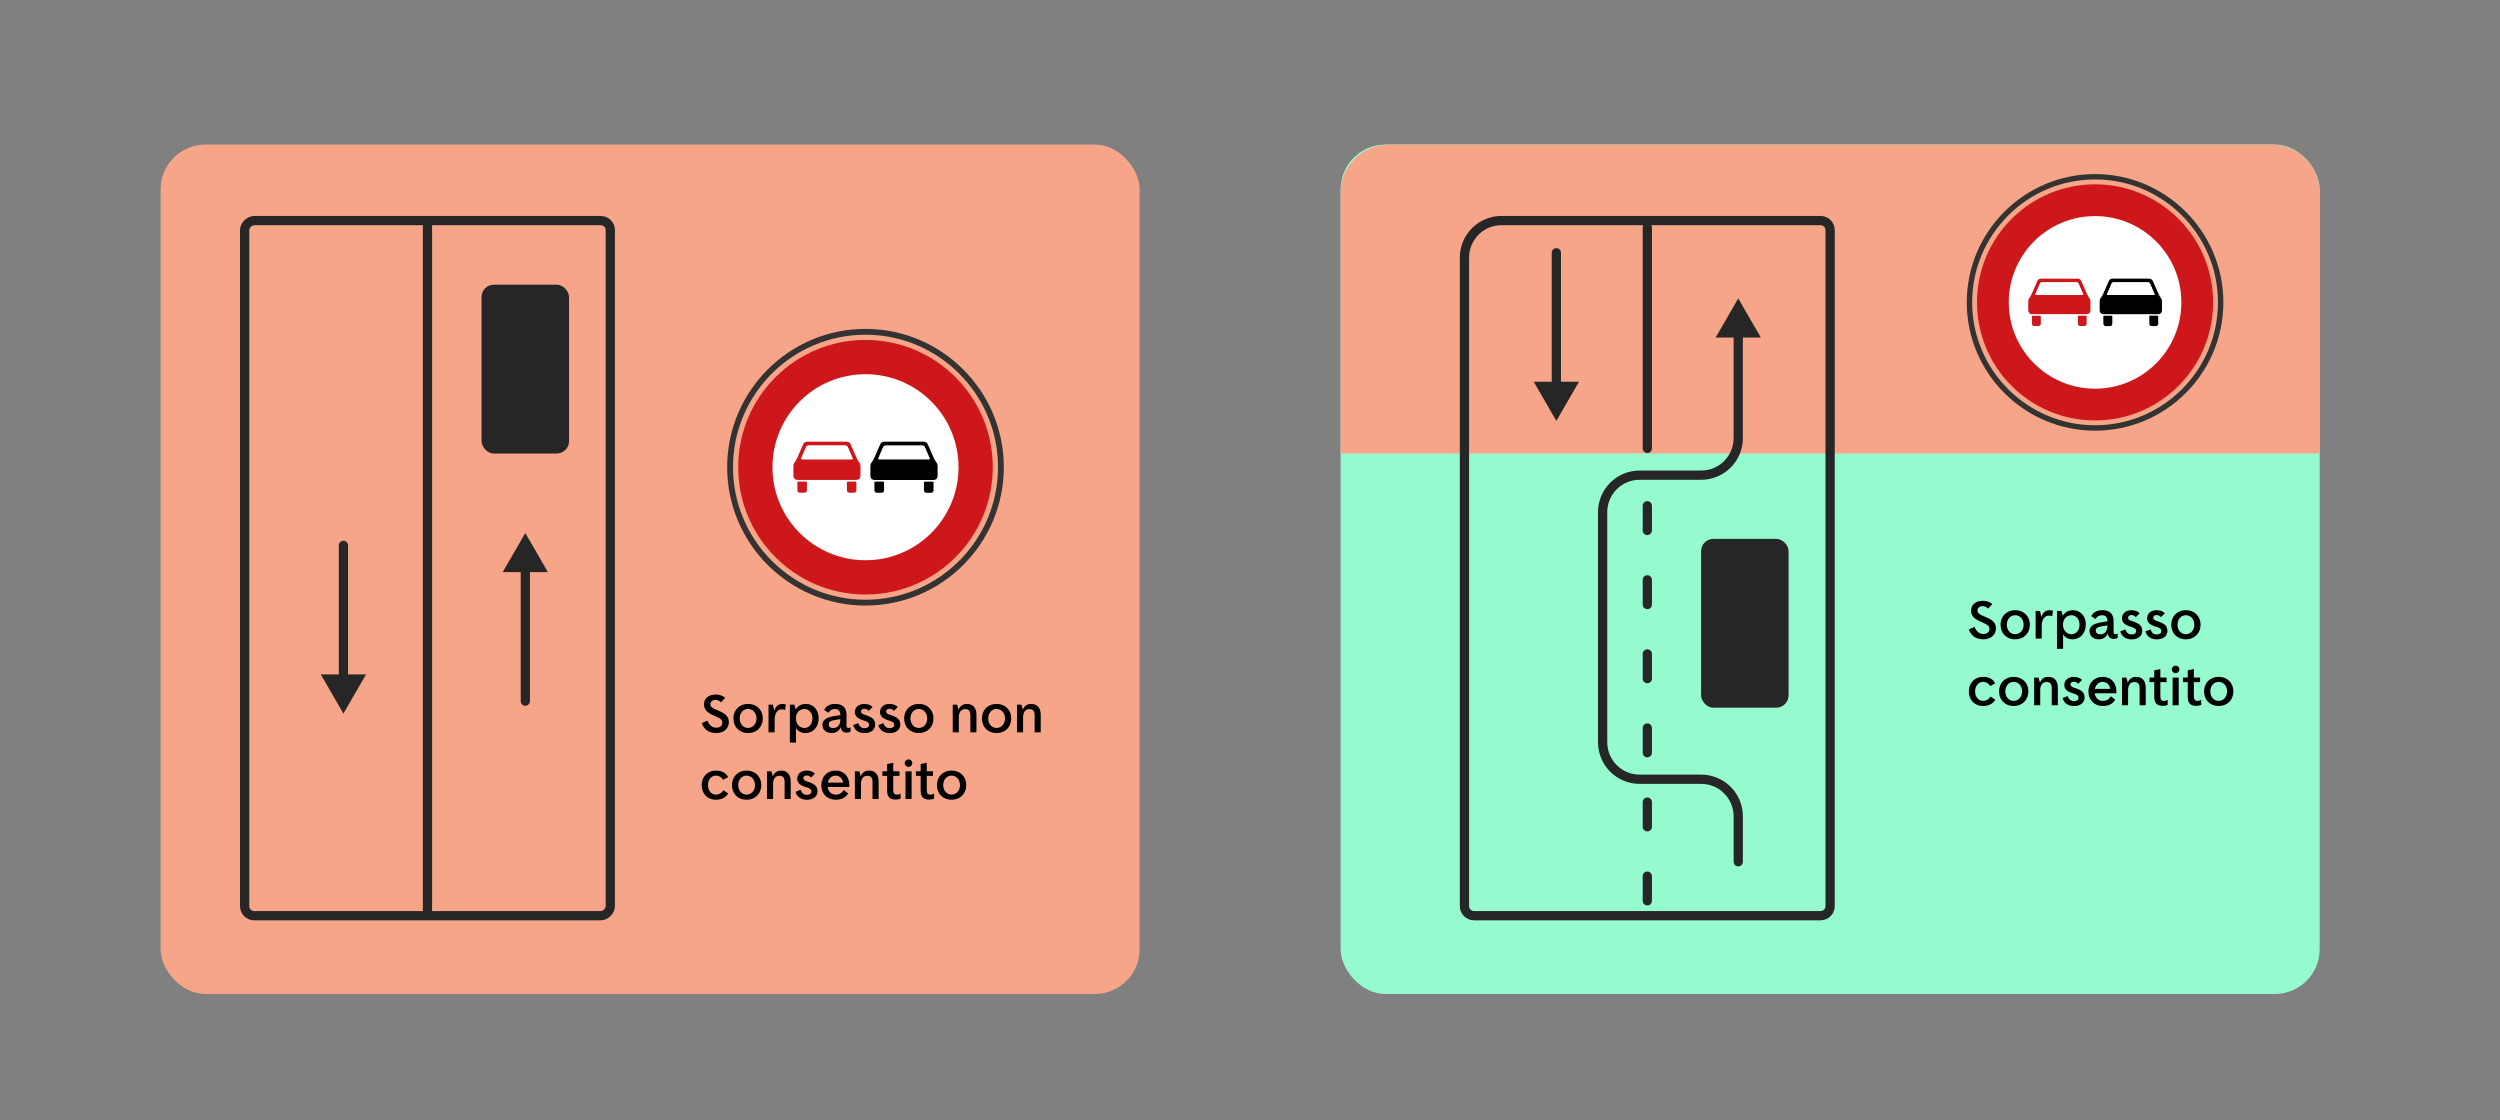
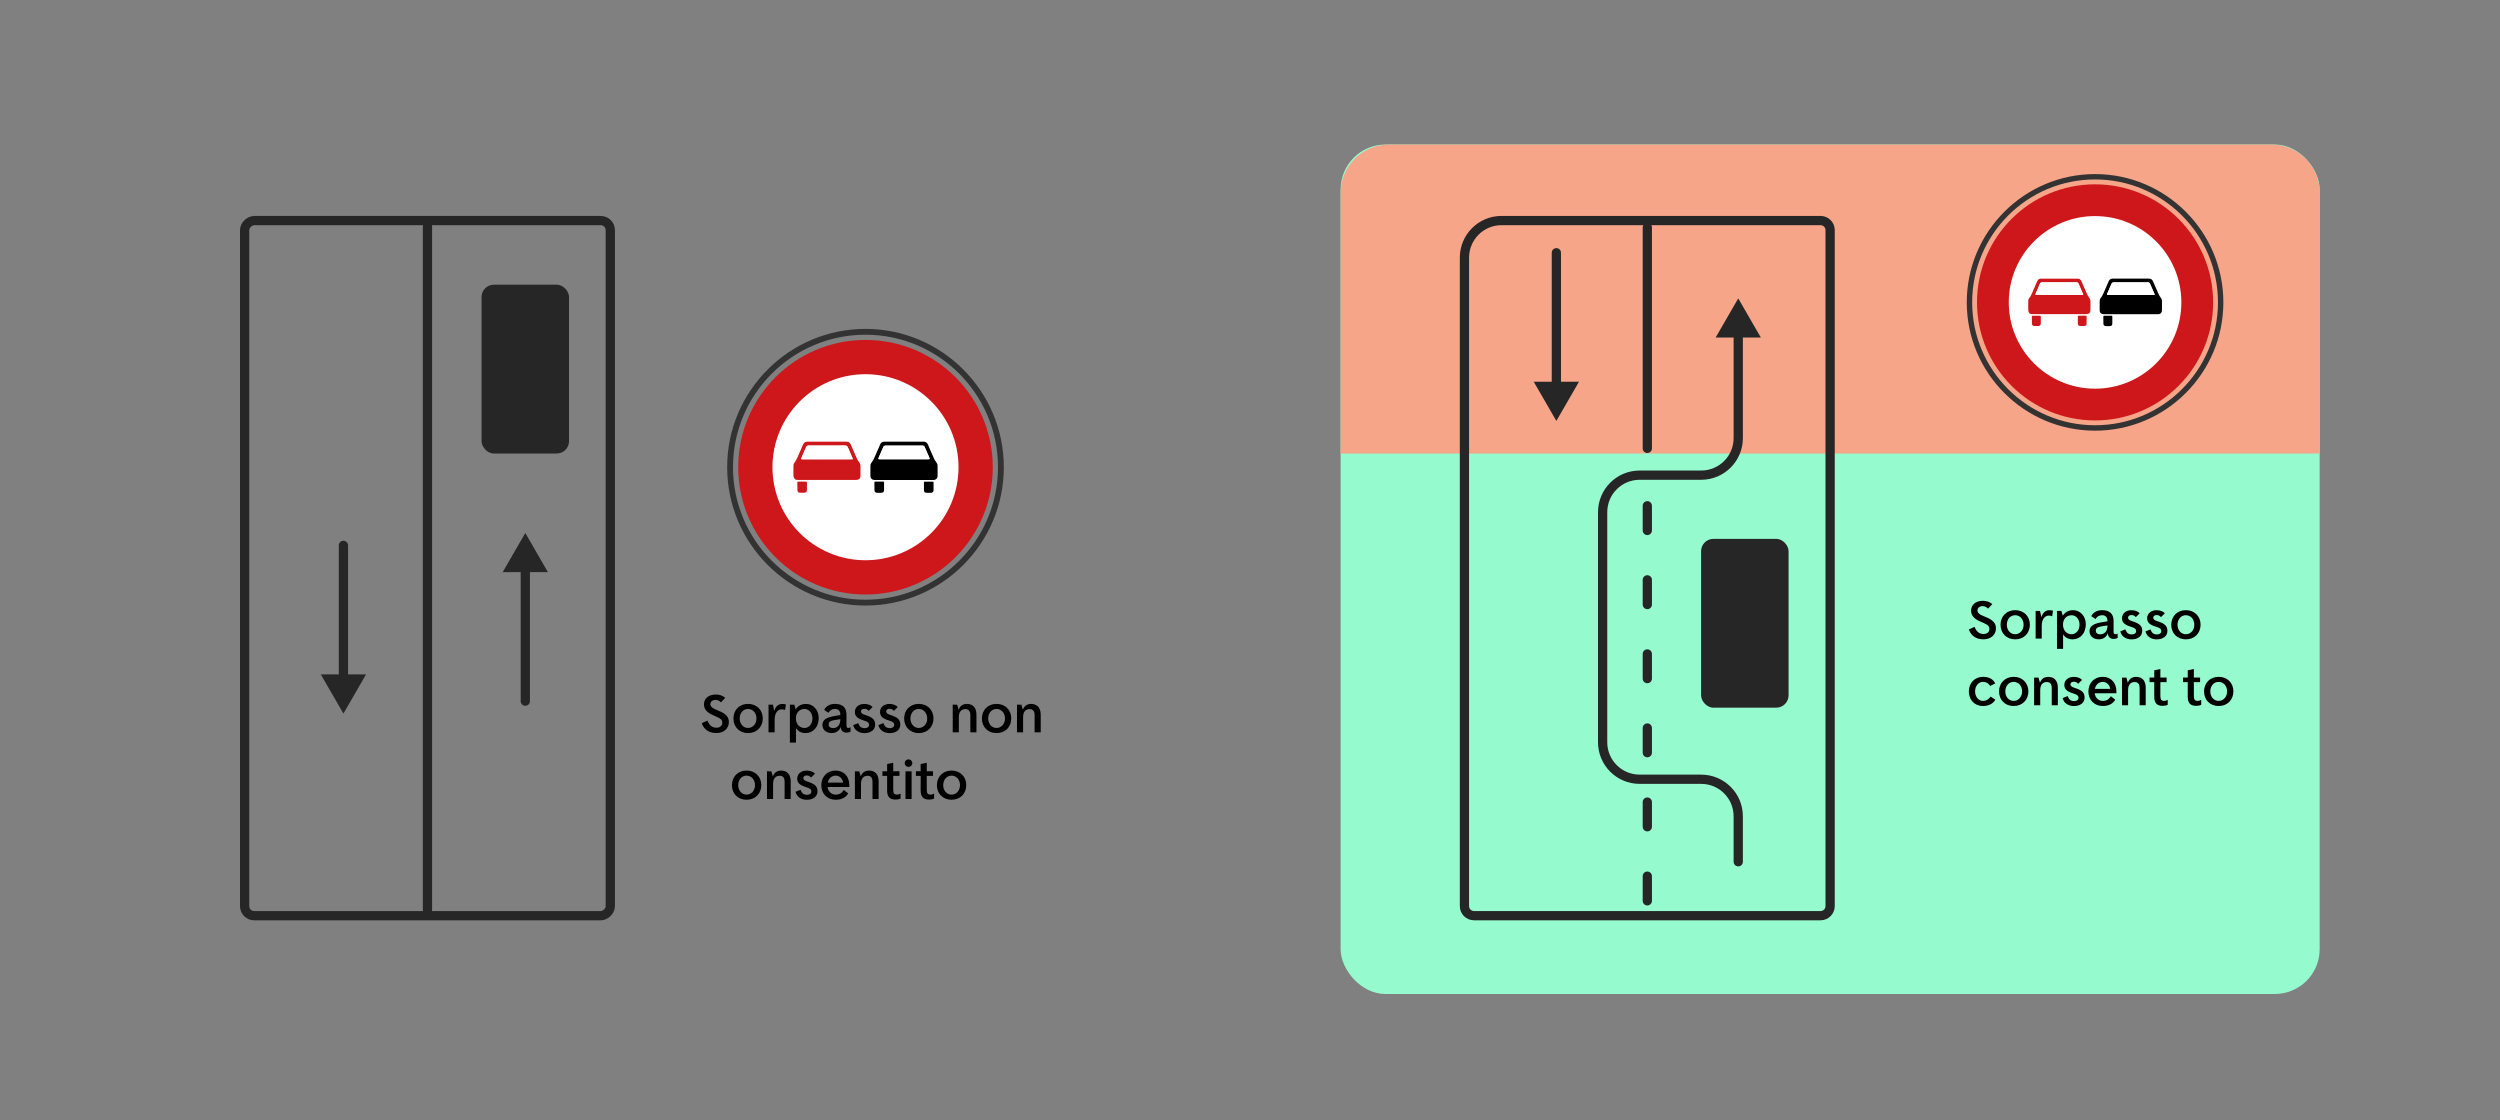
<svg xmlns="http://www.w3.org/2000/svg" id="Ebene_4" data-name="Ebene 4" viewBox="0 0 810 363.02">
  <rect x="0" y="0" width="810" height="363.02" fill="#808080" stroke="none" />
  <defs>
    <style>
      .cls-1 {
        fill: #262626;
      }

      .cls-1, .cls-2, .cls-3, .cls-4, .cls-5, .cls-6, .cls-7 {
        stroke-width: 0px;
      }

      .cls-2 {
        fill: #333;
      }

      .cls-3 {
        fill: #000;
      }

      .cls-4 {
        fill: #96facf;
      }

      .cls-5 {
        fill: #ce171a;
      }

      .cls-8, .cls-9, .cls-10 {
        fill: none;
        stroke: #262626;
        stroke-width: 3px;
      }

      .cls-8, .cls-10 {
        stroke-linecap: round;
        stroke-linejoin: round;
      }

      .cls-6 {
        fill: #f7a589;
      }

      .cls-9 {
        stroke-miterlimit: 10;
      }

      .cls-10 {
        stroke-dasharray: 0 0 8 16;
      }

      .cls-7 {
        fill: #fff;
      }
    </style>
  </defs>
  <rect class="cls-4" x="434.36" y="46.84" width="317.21" height="275.21" rx="14.52" ry="14.52" />
  <path class="cls-6" d="M449.98,46.84h285.98c8.62,0,15.62,7,15.62,15.62v84.48h-317.21V62.46c0-8.62,7-15.62,15.62-15.62Z" />
  <path class="cls-9" d="M424.22,124.83h210.12c6.62,0,12,5.38,12,12v103.38c0,1.71-1.39,3.1-3.1,3.1h-219.02c-1.71,0-3.1-1.39-3.1-3.1v-112.28c0-1.71,1.39-3.1,3.1-3.1Z" transform="translate(349.65 717.8) rotate(-90)" />
  <line class="cls-10" x1="533.73" y1="163.87" x2="533.73" y2="294.71" />
  <line class="cls-8" x1="533.73" y1="73.72" x2="533.73" y2="145.27" />
  <g>
    <path class="cls-8" d="M563.19,279.21v-14.73c0-6.63-5.37-12-12-12h-19.94c-6.63,0-12-5.37-12-12v-74.53c0-6.63,5.37-12,12-12h19.94c6.63,0,12-5.37,12-12v-34.73" />
    <polygon class="cls-1" points="570.52 109.37 563.19 96.68 555.86 109.37 570.52 109.37" />
  </g>
  <g>
    <line class="cls-8" x1="504.26" y1="81.89" x2="504.26" y2="125.83" />
    <polygon class="cls-1" points="496.93 123.69 504.26 136.38 511.59 123.69 496.93 123.69" />
  </g>
  <rect class="cls-1" x="551.15" y="174.59" width="28.35" height="54.7" rx="4" ry="4" />
  <g>
    <g>
      <path class="cls-2" d="M678.8,139.54c-22.92,0-41.57-18.65-41.57-41.57s18.65-41.57,41.57-41.57,41.57,18.65,41.57,41.57-18.65,41.57-41.57,41.57ZM678.8,58.14c-21.96,0-39.82,17.86-39.82,39.82s17.86,39.82,39.82,39.82,39.82-17.86,39.82-39.82-17.86-39.82-39.82-39.82Z" />
      <circle class="cls-5" cx="678.8" cy="97.97" r="38.25" />
    </g>
    <circle class="cls-7" cx="678.8" cy="97.97" r="27.96" />
    <g>
      <path class="cls-3" d="M690.36,101.81c-2.81,0-5.63,0-8.44,0-.26,0-.53-.01-.78-.07-.49-.11-.84-.56-.85-1.15-.02-1.05-.02-2.1.01-3.16,0-.27.11-.59.28-.8.65-.8,1-1.75,1.41-2.68.41-.94.82-1.88,1.22-2.82.25-.58.68-.86,1.32-.86,3.88,0,7.76,0,11.64,0,.7,0,1.15.27,1.43.94.59,1.42,1.21,2.83,1.85,4.23.17.37.41.71.65,1.03.25.33.39.68.38,1.09,0,.99-.02,1.97,0,2.96.02.8-.59,1.3-1.28,1.29-.71,0-1.42,0-2.13,0-2.24,0-4.47,0-6.71,0ZM690.4,95.58c2.42,0,4.84,0,7.26,0,.46,0,.51-.05.37-.38-.47-1.1-.95-2.19-1.43-3.29-.13-.3-.35-.43-.68-.43-3.68,0-7.37,0-11.05,0-.4,0-.62.16-.77.53-.42,1.01-.87,2-1.3,3-.23.54-.21.57.37.57,2.41,0,4.81,0,7.22,0Z" />
      <path class="cls-5" d="M667.15,101.78c-2.88,0-5.76,0-8.64,0-.39,0-.79-.02-1.03-.37-.15-.22-.31-.48-.31-.73-.04-1.08-.03-2.16-.01-3.23,0-.25.08-.55.23-.74.79-1,1.18-2.19,1.69-3.33.34-.75.67-1.52.99-2.28.24-.56.67-.82,1.27-.82,3.92,0,7.84,0,11.76,0,.6,0,1.02.26,1.27.82.6,1.39,1.19,2.78,1.82,4.15.19.42.43.81.7,1.18.28.38.42.78.42,1.24,0,.89,0,1.79,0,2.68,0,.99-.42,1.42-1.42,1.42-1.21,0-2.42,0-3.63,0-1.7,0-3.39,0-5.09,0,0,0,0,0,0-.01ZM675,95.54c-.07-.19-.1-.3-.15-.41-.46-1.05-.92-2.09-1.36-3.15-.16-.38-.4-.53-.82-.53-2.1.01-4.21,0-6.31,0-1.54,0-3.08.01-4.61,0-.43,0-.7.14-.83.55-.09.26-.22.51-.33.76-.34.78-.68,1.57-1.02,2.35-.16.38-.12.45.32.46.07,0,.13,0,.2,0,4.76,0,9.52,0,14.28,0,.19,0,.38-.03.64-.05Z" />
      <path class="cls-3" d="M681.48,103.74c0-.37,0-.74,0-1.1,0-.25.09-.36.35-.35.74,0,1.47,0,2.21,0,.25,0,.36.09.35.35,0,.72,0,1.45,0,2.17-.01.6-.26.83-.85.85-.42.01-.84.01-1.26,0-.49-.02-.74-.27-.78-.76-.01-.2,0-.39,0-.59,0-.18,0-.37,0-.55Z" />
-       <path class="cls-3" d="M699.26,103.8c0,.37,0,.74,0,1.1-.01.43-.28.72-.71.74-.49.02-.97.02-1.46,0-.45-.02-.7-.29-.71-.74-.01-.76,0-1.52-.01-2.29,0-.24.09-.33.32-.33.75,0,1.5,0,2.25,0,.23,0,.33.09.33.33-.01.39,0,.79,0,1.18h0Z" />
      <path class="cls-5" d="M658.33,103.75c0-.38,0-.76,0-1.14,0-.22.09-.31.31-.31.75,0,1.5,0,2.25,0,.23,0,.33.08.33.32,0,.74,0,1.47,0,2.21-.01.53-.28.78-.82.8-.43.02-.87.01-1.3,0-.44-.01-.73-.3-.75-.74-.02-.38,0-.76,0-1.14h0Z" />
      <path class="cls-5" d="M676.06,103.8c0,.37.01.74,0,1.1-.02.46-.26.7-.72.72-.45.02-.89.02-1.34,0-.51-.02-.77-.3-.78-.8-.01-.72,0-1.45,0-2.17,0-.28.11-.37.38-.37.7,0,1.39.01,2.09,0,.3,0,.39.12.38.4-.01.37,0,.74,0,1.1Z" />
      <path class="cls-7" d="M690.4,95.58c-2.41,0-4.81,0-7.22,0-.58,0-.6-.03-.37-.57.43-1,.88-2,1.3-3,.15-.37.37-.53.77-.53,3.68,0,7.37,0,11.05,0,.33,0,.55.13.68.43.48,1.1.96,2.19,1.43,3.29.14.32.08.38-.37.38-2.42,0-4.84,0-7.26,0Z" />
      <path class="cls-7" d="M675,95.54c-.26.02-.45.05-.64.05-4.76,0-9.52,0-14.28,0-.07,0-.13,0-.2,0-.43-.02-.48-.08-.32-.46.33-.79.68-1.57,1.02-2.35.11-.25.24-.5.33-.76.14-.41.41-.56.83-.55,1.54.01,3.08,0,4.61,0,2.1,0,4.21,0,6.31,0,.41,0,.66.15.82.53.44,1.05.91,2.1,1.36,3.15.05.11.08.22.15.41Z" />
    </g>
  </g>
  <g>
    <path class="cls-3" d="M637.91,203.94l1.82-.83c.72,1.62,1.6,2.3,2.95,2.3,1.13,0,1.89-.65,1.89-1.62s-.54-1.4-2.66-2.29c-2.32-.97-3.28-2.03-3.28-3.69,0-1.85,1.48-3.15,3.82-3.15,1.22,0,2.21.34,3.06,1.08l-1.39,1.46c-.45-.52-1.08-.81-1.75-.81-.95,0-1.67.58-1.67,1.33,0,.88.52,1.33,2.5,2.12,2.54,1.01,3.49,2.05,3.49,3.75,0,2.07-1.66,3.55-4.01,3.55s-4.05-1.06-4.77-3.21Z" />
    <path class="cls-3" d="M648.17,202.41c0-2.75,1.96-4.72,4.74-4.72s4.77,1.96,4.77,4.72-1.98,4.74-4.77,4.74-4.74-1.96-4.74-4.74ZM655.65,202.41c0-1.76-1.17-3.08-2.74-3.08s-2.7,1.31-2.7,3.08,1.15,3.08,2.7,3.08,2.74-1.31,2.74-3.08Z" />
    <path class="cls-3" d="M659.53,197.95h1.44l.41,1.93h.04c.59-1.85,1.78-2.18,2.63-2.18.68,0,.97.13,1.12.2l-.27,1.78c-.22-.11-.56-.23-1.04-.23-1.21,0-2.34.94-2.34,3.47v3.98h-1.98v-8.95Z" />
    <path class="cls-3" d="M666.46,197.95h1.44l.43,1.51h.04c.59-.99,1.69-1.76,3.31-1.76,2.32,0,4.12,1.91,4.12,4.59,0,2.84-1.78,4.86-4.3,4.86-1.67,0-2.7-.97-3.02-1.57h-.04v4.66h-1.98v-12.3ZM673.77,202.38c0-1.76-1.15-3.04-2.57-3.04-1.69,0-2.79,1.28-2.79,3.04s1.13,3.12,2.77,3.12c1.48,0,2.59-1.31,2.59-3.12Z" />
    <path class="cls-3" d="M686.12,205.27v1.4c-.36.23-.83.34-1.3.34-1.15,0-1.85-.74-1.85-1.78v-.02h-.04c-.41,1.06-1.35,1.93-2.92,1.93-1.78,0-3.01-1.04-3.01-2.65,0-1.89,1.76-2.54,4.38-2.95l1.44-.23c0-1.22-.52-1.98-1.75-1.98-.97,0-1.62.45-2.14,1.24l-1.35-.92c.49-1.13,1.76-1.96,3.49-1.96,2.43,0,3.73,1.19,3.73,3.48v3.51c0,.58.2.81.56.81.29,0,.49-.05.76-.22ZM682.82,202.68v-.04l-1.33.2c-1.39.2-2.45.45-2.45,1.44,0,.88.56,1.24,1.46,1.24,1.33,0,2.32-.95,2.32-2.84Z" />
    <path class="cls-3" d="M686.98,204.57l1.62-.65c.4,1.13,1.04,1.64,2.09,1.64.88,0,1.42-.41,1.42-1.08s-.41-1.03-1.73-1.42c-2.02-.61-2.86-1.4-2.86-2.75,0-1.53,1.26-2.61,3.04-2.61,1.19,0,2.18.4,2.7,1.01l-1.26,1.24c-.36-.45-.77-.67-1.44-.67-.63,0-1.06.34-1.06.85s.38.83,1.3,1.12c2.47.77,3.29,1.55,3.29,3.19s-1.4,2.72-3.44,2.72c-1.89,0-3.26-.97-3.67-2.57Z" />
    <path class="cls-3" d="M695.13,204.57l1.62-.65c.4,1.13,1.04,1.64,2.09,1.64.88,0,1.42-.41,1.42-1.08s-.41-1.03-1.73-1.42c-2.02-.61-2.86-1.4-2.86-2.75,0-1.53,1.26-2.61,3.04-2.61,1.19,0,2.18.4,2.7,1.01l-1.26,1.24c-.36-.45-.77-.67-1.44-.67-.63,0-1.06.34-1.06.85s.38.83,1.3,1.12c2.47.77,3.29,1.55,3.29,3.19s-1.4,2.72-3.44,2.72c-1.89,0-3.26-.97-3.67-2.57Z" />
    <path class="cls-3" d="M703.48,202.41c0-2.75,1.96-4.72,4.74-4.72s4.77,1.96,4.77,4.72-1.98,4.74-4.77,4.74-4.74-1.96-4.74-4.74ZM710.96,202.41c0-1.76-1.17-3.08-2.74-3.08s-2.7,1.31-2.7,3.08,1.15,3.08,2.7,3.08,2.74-1.31,2.74-3.08Z" />
    <path class="cls-3" d="M637.9,224.03c0-2.77,1.91-4.74,4.63-4.74,1.87,0,3.29.77,3.92,2.14l-1.62.83c-.58-.9-1.35-1.33-2.34-1.33-1.46,0-2.56,1.31-2.56,3.08s1.1,3.08,2.57,3.08c1.01,0,1.78-.45,2.45-1.4l1.55,1.01c-.76,1.31-2.18,2.05-4.03,2.05-2.68,0-4.57-1.96-4.57-4.72Z" />
    <path class="cls-3" d="M647.69,224.01c0-2.75,1.96-4.72,4.74-4.72s4.77,1.96,4.77,4.72-1.98,4.74-4.77,4.74-4.74-1.96-4.74-4.74ZM655.16,224.01c0-1.76-1.17-3.08-2.74-3.08s-2.7,1.31-2.7,3.08,1.15,3.08,2.7,3.08,2.74-1.31,2.74-3.08Z" />
    <path class="cls-3" d="M659.05,219.55h1.44l.43,1.57h.04c.56-1.35,1.55-1.82,2.7-1.82,1.8,0,3.08,1.13,3.08,3.48v5.73h-1.98v-5.53c0-1.37-.54-2-1.62-2-1.24,0-2.11.81-2.11,2.63v4.9h-1.98v-8.95Z" />
    <path class="cls-3" d="M668.3,226.17l1.62-.65c.4,1.13,1.04,1.64,2.09,1.64.88,0,1.42-.41,1.42-1.08s-.41-1.03-1.73-1.42c-2.02-.61-2.86-1.4-2.86-2.75,0-1.53,1.26-2.61,3.04-2.61,1.19,0,2.18.4,2.7,1.01l-1.26,1.24c-.36-.45-.77-.67-1.44-.67-.63,0-1.06.34-1.06.85s.38.83,1.3,1.12c2.47.77,3.29,1.55,3.29,3.19s-1.4,2.72-3.44,2.72c-1.89,0-3.26-.97-3.67-2.57Z" />
    <path class="cls-3" d="M685.72,224.62h-7.04c.18,1.42,1.22,2.47,2.59,2.47,1.46,0,2.03-.63,2.66-1.51l1.42,1.13c-.77,1.24-2,2.03-4.05,2.03-2.74,0-4.66-1.94-4.66-4.7s1.91-4.75,4.63-4.75,4.45,1.96,4.45,4.74v.59ZM678.74,223.2h4.97c-.18-1.33-1.17-2.27-2.43-2.27s-2.27.94-2.54,2.27Z" />
    <path class="cls-3" d="M687.52,219.55h1.44l.43,1.57h.04c.56-1.35,1.55-1.82,2.7-1.82,1.8,0,3.08,1.13,3.08,3.48v5.73h-1.98v-5.53c0-1.37-.54-2-1.62-2-1.24,0-2.11.81-2.11,2.63v4.9h-1.98v-8.95Z" />
    <path class="cls-3" d="M702.34,226.77v1.6c-.5.25-1.12.32-1.62.32-1.89,0-2.74-.9-2.74-2.94v-4.74h-1.53v-1.48h1.53v-2.36l1.98-.41v2.77h2.02v1.48h-2.02v4.5c0,1.1.32,1.58,1.19,1.58.45,0,.88-.16,1.19-.34Z" />
-     <path class="cls-3" d="M703.67,216.9c0-.68.54-1.22,1.24-1.22s1.22.54,1.22,1.22c0,.65-.54,1.21-1.22,1.21s-1.24-.56-1.24-1.21ZM703.92,219.55h1.98v8.95h-1.98v-8.95Z" />
    <path class="cls-3" d="M713.19,226.77v1.6c-.5.25-1.12.32-1.62.32-1.89,0-2.74-.9-2.74-2.94v-4.74h-1.53v-1.48h1.53v-2.36l1.98-.41v2.77h2.02v1.48h-2.02v4.5c0,1.1.32,1.58,1.19,1.58.45,0,.88-.16,1.19-.34Z" />
    <path class="cls-3" d="M714.11,224.01c0-2.75,1.96-4.72,4.74-4.72s4.77,1.96,4.77,4.72-1.98,4.74-4.77,4.74-4.74-1.96-4.74-4.74ZM721.58,224.01c0-1.76-1.17-3.08-2.74-3.08s-2.7,1.31-2.7,3.08,1.15,3.08,2.7,3.08,2.74-1.31,2.74-3.08Z" />
  </g>
-   <rect class="cls-6" x="52.03" y="46.84" width="317.21" height="275.21" rx="14.52" ry="14.52" />
  <rect class="cls-9" x="25.89" y="124.83" width="225.22" height="118.48" rx="3.1" ry="3.1" transform="translate(-45.57 322.58) rotate(-90)" />
  <line class="cls-8" x1="138.5" y1="73.44" x2="138.5" y2="294.71" />
  <g>
    <line class="cls-8" x1="170.2" y1="227.18" x2="170.2" y2="183.24" />
    <polygon class="cls-1" points="177.53 185.38 170.2 172.69 162.87 185.38 177.53 185.38" />
  </g>
  <g>
    <line class="cls-8" x1="111.27" y1="176.7" x2="111.27" y2="220.65" />
    <polygon class="cls-1" points="103.94 218.51 111.27 231.2 118.6 218.51 103.94 218.51" />
  </g>
  <rect class="cls-1" x="156.02" y="92.24" width="28.35" height="54.7" rx="4" ry="4" />
  <g>
    <g>
      <path class="cls-2" d="M280.42,196.2c-24.71,0-44.82-20.11-44.82-44.82s20.11-44.82,44.82-44.82,44.82,20.11,44.82,44.82-20.11,44.82-44.82,44.82ZM280.42,108.45c-23.67,0-42.93,19.26-42.93,42.93s19.26,42.93,42.93,42.93,42.93-19.26,42.93-42.93-19.26-42.93-42.93-42.93Z" />
      <circle class="cls-5" cx="280.42" cy="151.38" r="41.24" />
    </g>
    <circle class="cls-7" cx="280.42" cy="151.38" r="30.14" />
    <g>
      <path class="cls-3" d="M292.87,155.52c-3.03,0-6.07,0-9.1,0-.28,0-.57-.01-.84-.07-.53-.12-.91-.6-.92-1.24-.02-1.13-.02-2.27.01-3.4,0-.29.12-.64.3-.86.7-.86,1.08-1.89,1.52-2.89.45-1.01.88-2.03,1.32-3.04.27-.63.73-.93,1.43-.93,4.18,0,8.36,0,12.55,0,.75,0,1.24.29,1.54,1.01.63,1.53,1.31,3.05,1.99,4.56.18.4.44.76.7,1.11.26.36.42.73.41,1.18,0,1.06-.03,2.13,0,3.19.03.87-.63,1.4-1.38,1.39-.77,0-1.53,0-2.3,0-2.41,0-4.82,0-7.23,0ZM292.92,148.8c2.61,0,5.22,0,7.83,0,.49,0,.55-.06.4-.41-.51-1.19-1.03-2.37-1.54-3.55-.14-.32-.37-.47-.73-.46-3.97,0-7.94,0-11.91,0-.43,0-.67.18-.83.57-.45,1.09-.93,2.16-1.4,3.24-.25.58-.23.61.4.61,2.6,0,5.19,0,7.79,0Z" />
      <path class="cls-5" d="M267.85,155.49c-3.1,0-6.21,0-9.31,0-.42,0-.85-.02-1.11-.4-.16-.23-.33-.52-.34-.79-.04-1.16-.03-2.32-.01-3.49,0-.27.08-.59.24-.79.85-1.08,1.27-2.36,1.83-3.59.37-.81.72-1.63,1.07-2.45.26-.6.72-.88,1.37-.88,4.22,0,8.45,0,12.67,0,.65,0,1.1.28,1.37.89.65,1.5,1.29,2.99,1.96,4.48.2.45.47.88.76,1.27.3.41.46.84.45,1.34,0,.96,0,1.93,0,2.89,0,1.07-.46,1.53-1.53,1.53-1.3,0-2.61,0-3.91,0-1.83,0-3.66,0-5.49,0,0,0,0,0,0-.01ZM276.32,148.76c-.07-.2-.11-.33-.16-.44-.49-1.13-1-2.25-1.47-3.39-.17-.41-.44-.57-.88-.57-2.27.01-4.54,0-6.8,0-1.66,0-3.32.01-4.98,0-.46,0-.75.15-.9.6-.09.28-.23.55-.35.82-.37.84-.73,1.69-1.1,2.54-.18.41-.12.48.34.5.07,0,.14,0,.21,0,5.13,0,10.26,0,15.39,0,.21,0,.41-.03.69-.05Z" />
      <path class="cls-3" d="M283.31,157.6c0-.4,0-.79,0-1.19,0-.27.1-.38.37-.38.79,0,1.59,0,2.38,0,.27,0,.39.1.38.37,0,.78,0,1.56,0,2.34-.02.65-.28.9-.92.92-.45.01-.91.01-1.36,0-.53-.02-.8-.29-.84-.82-.01-.21,0-.43,0-.64,0-.2,0-.4,0-.6Z" />
      <path class="cls-3" d="M302.47,157.67c0,.4,0,.79,0,1.19-.01.46-.3.78-.77.8-.52.02-1.05.02-1.57,0-.49-.03-.76-.31-.77-.79-.02-.82,0-1.64-.01-2.46,0-.26.1-.36.35-.36.81,0,1.61,0,2.42,0,.25,0,.36.1.35.35-.01.42,0,.85,0,1.27h0Z" />
      <path class="cls-5" d="M258.34,157.61c0-.41,0-.82,0-1.23,0-.23.1-.33.33-.33.81,0,1.61,0,2.42,0,.24,0,.36.09.36.35,0,.79.01,1.59,0,2.38-.01.57-.3.85-.88.87-.47.02-.93.02-1.4,0-.48-.01-.79-.32-.81-.8-.02-.41,0-.82,0-1.23h0Z" />
-       <path class="cls-5" d="M277.46,157.67c0,.4.01.79,0,1.19-.02.49-.28.76-.77.78-.48.02-.96.02-1.45,0-.55-.02-.83-.32-.84-.86-.01-.78,0-1.56,0-2.34,0-.3.12-.4.41-.4.75,0,1.5.01,2.25,0,.32,0,.42.13.41.43-.01.4,0,.79,0,1.19Z" />
      <path class="cls-7" d="M292.92,148.8c-2.6,0-5.19,0-7.79,0-.63,0-.65-.03-.4-.61.47-1.08.95-2.15,1.4-3.24.16-.4.4-.57.83-.57,3.97,0,7.94,0,11.91,0,.36,0,.59.14.73.46.51,1.18,1.03,2.36,1.54,3.55.15.35.09.41-.4.41-2.61,0-5.22,0-7.83,0Z" />
      <path class="cls-7" d="M276.32,148.76c-.27.02-.48.05-.69.05-5.13,0-10.26,0-15.39,0-.07,0-.14,0-.21,0-.46-.02-.52-.09-.34-.5.36-.85.73-1.69,1.1-2.54.12-.27.26-.54.35-.82.15-.44.44-.6.9-.6,1.66.02,3.32,0,4.98,0,2.27,0,4.54,0,6.8,0,.44,0,.71.16.88.57.47,1.14.98,2.26,1.47,3.39.05.11.08.24.16.44Z" />
    </g>
  </g>
  <g>
    <path class="cls-3" d="M227.37,234.31l1.82-.83c.72,1.62,1.6,2.3,2.95,2.3,1.13,0,1.89-.65,1.89-1.62s-.54-1.4-2.66-2.29c-2.32-.97-3.28-2.03-3.28-3.69,0-1.85,1.48-3.15,3.82-3.15,1.22,0,2.21.34,3.06,1.08l-1.39,1.46c-.45-.52-1.08-.81-1.75-.81-.95,0-1.67.58-1.67,1.33,0,.88.52,1.33,2.5,2.12,2.54,1.01,3.49,2.05,3.49,3.75,0,2.07-1.66,3.55-4.01,3.55s-4.05-1.06-4.77-3.21Z" />
    <path class="cls-3" d="M237.63,232.78c0-2.75,1.96-4.72,4.74-4.72s4.77,1.96,4.77,4.72-1.98,4.74-4.77,4.74-4.74-1.96-4.74-4.74ZM245.1,232.78c0-1.76-1.17-3.08-2.74-3.08s-2.7,1.31-2.7,3.08,1.15,3.08,2.7,3.08,2.74-1.31,2.74-3.08Z" />
    <path class="cls-3" d="M248.99,228.32h1.44l.41,1.93h.04c.59-1.85,1.78-2.18,2.63-2.18.68,0,.97.13,1.12.2l-.27,1.78c-.22-.11-.56-.23-1.04-.23-1.21,0-2.34.94-2.34,3.47v3.98h-1.98v-8.95Z" />
    <path class="cls-3" d="M255.92,228.32h1.44l.43,1.51h.04c.59-.99,1.69-1.76,3.31-1.76,2.32,0,4.12,1.91,4.12,4.59,0,2.84-1.78,4.86-4.3,4.86-1.67,0-2.7-.97-3.02-1.57h-.04v4.66h-1.98v-12.3ZM263.23,232.75c0-1.76-1.15-3.04-2.57-3.04-1.69,0-2.79,1.28-2.79,3.04s1.13,3.12,2.77,3.12c1.48,0,2.59-1.31,2.59-3.12Z" />
    <path class="cls-3" d="M275.58,235.64v1.4c-.36.23-.83.34-1.3.34-1.15,0-1.85-.74-1.85-1.78v-.02h-.04c-.41,1.06-1.35,1.93-2.92,1.93-1.78,0-3.01-1.04-3.01-2.65,0-1.89,1.76-2.54,4.38-2.95l1.44-.23c0-1.22-.52-1.98-1.75-1.98-.97,0-1.62.45-2.14,1.24l-1.35-.92c.49-1.13,1.76-1.96,3.49-1.96,2.43,0,3.73,1.19,3.73,3.48v3.51c0,.58.2.81.56.81.29,0,.49-.05.76-.22ZM272.28,233.05v-.04l-1.33.2c-1.39.2-2.45.45-2.45,1.44,0,.88.56,1.24,1.46,1.24,1.33,0,2.32-.95,2.32-2.84Z" />
    <path class="cls-3" d="M276.44,234.94l1.62-.65c.4,1.13,1.04,1.64,2.09,1.64.88,0,1.42-.41,1.42-1.08s-.41-1.03-1.73-1.42c-2.02-.61-2.86-1.4-2.86-2.75,0-1.53,1.26-2.61,3.04-2.61,1.19,0,2.18.4,2.7,1.01l-1.26,1.24c-.36-.45-.77-.67-1.44-.67-.63,0-1.06.34-1.06.85s.38.83,1.3,1.12c2.47.77,3.29,1.55,3.29,3.19s-1.4,2.72-3.44,2.72c-1.89,0-3.26-.97-3.67-2.57Z" />
    <path class="cls-3" d="M284.59,234.94l1.62-.65c.4,1.13,1.04,1.64,2.09,1.64.88,0,1.42-.41,1.42-1.08s-.41-1.03-1.73-1.42c-2.02-.61-2.86-1.4-2.86-2.75,0-1.53,1.26-2.61,3.04-2.61,1.19,0,2.18.4,2.7,1.01l-1.26,1.24c-.36-.45-.77-.67-1.44-.67-.63,0-1.06.34-1.06.85s.38.83,1.3,1.12c2.47.77,3.29,1.55,3.29,3.19s-1.4,2.72-3.44,2.72c-1.89,0-3.26-.97-3.67-2.57Z" />
    <path class="cls-3" d="M292.94,232.78c0-2.75,1.96-4.72,4.74-4.72s4.77,1.96,4.77,4.72-1.98,4.74-4.77,4.74-4.74-1.96-4.74-4.74ZM300.42,232.78c0-1.76-1.17-3.08-2.74-3.08s-2.7,1.31-2.7,3.08,1.15,3.08,2.7,3.08,2.74-1.31,2.74-3.08Z" />
    <path class="cls-3" d="M308.68,228.32h1.44l.43,1.57h.04c.56-1.35,1.55-1.82,2.7-1.82,1.8,0,3.08,1.13,3.08,3.48v5.73h-1.98v-5.53c0-1.37-.54-2-1.62-2-1.24,0-2.11.81-2.11,2.63v4.9h-1.98v-8.95Z" />
    <path class="cls-3" d="M318.14,232.78c0-2.75,1.96-4.72,4.74-4.72s4.77,1.96,4.77,4.72-1.98,4.74-4.77,4.74-4.74-1.96-4.74-4.74ZM325.62,232.78c0-1.76-1.17-3.08-2.74-3.08s-2.7,1.31-2.7,3.08,1.15,3.08,2.7,3.08,2.74-1.31,2.74-3.08Z" />
    <path class="cls-3" d="M329.5,228.32h1.44l.43,1.57h.04c.56-1.35,1.55-1.82,2.7-1.82,1.8,0,3.08,1.13,3.08,3.48v5.73h-1.98v-5.53c0-1.37-.54-2-1.62-2-1.24,0-2.11.81-2.11,2.63v4.9h-1.98v-8.95Z" />
-     <path class="cls-3" d="M227.35,254.4c0-2.77,1.91-4.74,4.63-4.74,1.87,0,3.29.77,3.92,2.14l-1.62.83c-.58-.9-1.35-1.33-2.34-1.33-1.46,0-2.56,1.31-2.56,3.08s1.1,3.08,2.57,3.08c1.01,0,1.78-.45,2.45-1.4l1.55,1.01c-.76,1.31-2.18,2.05-4.03,2.05-2.68,0-4.57-1.96-4.57-4.72Z" />
    <path class="cls-3" d="M237.15,254.38c0-2.75,1.96-4.72,4.74-4.72s4.77,1.96,4.77,4.72-1.98,4.74-4.77,4.74-4.74-1.96-4.74-4.74ZM244.62,254.38c0-1.76-1.17-3.08-2.74-3.08s-2.7,1.31-2.7,3.08,1.15,3.08,2.7,3.08,2.74-1.31,2.74-3.08Z" />
    <path class="cls-3" d="M248.5,249.92h1.44l.43,1.57h.04c.56-1.35,1.55-1.82,2.7-1.82,1.8,0,3.08,1.13,3.08,3.48v5.73h-1.98v-5.53c0-1.37-.54-2-1.62-2-1.24,0-2.11.81-2.11,2.63v4.9h-1.98v-8.95Z" />
    <path class="cls-3" d="M257.76,256.54l1.62-.65c.4,1.13,1.04,1.64,2.09,1.64.88,0,1.42-.41,1.42-1.08s-.41-1.03-1.73-1.42c-2.02-.61-2.86-1.4-2.86-2.75,0-1.53,1.26-2.61,3.04-2.61,1.19,0,2.18.4,2.7,1.01l-1.26,1.24c-.36-.45-.77-.67-1.44-.67-.63,0-1.06.34-1.06.85s.38.83,1.3,1.12c2.47.77,3.29,1.55,3.29,3.19s-1.4,2.72-3.44,2.72c-1.89,0-3.26-.97-3.67-2.57Z" />
    <path class="cls-3" d="M275.18,254.99h-7.04c.18,1.42,1.22,2.47,2.59,2.47,1.46,0,2.03-.63,2.66-1.51l1.42,1.13c-.77,1.24-2,2.03-4.05,2.03-2.74,0-4.66-1.94-4.66-4.7s1.91-4.75,4.63-4.75,4.45,1.96,4.45,4.74v.59ZM268.2,253.57h4.97c-.18-1.33-1.17-2.27-2.43-2.27s-2.27.94-2.54,2.27Z" />
    <path class="cls-3" d="M276.98,249.92h1.44l.43,1.57h.04c.56-1.35,1.55-1.82,2.7-1.82,1.8,0,3.08,1.13,3.08,3.48v5.73h-1.98v-5.53c0-1.37-.54-2-1.62-2-1.24,0-2.11.81-2.11,2.63v4.9h-1.98v-8.95Z" />
    <path class="cls-3" d="M291.79,257.14v1.6c-.5.25-1.12.32-1.62.32-1.89,0-2.74-.9-2.74-2.94v-4.74h-1.53v-1.48h1.53v-2.36l1.98-.41v2.77h2.02v1.48h-2.02v4.5c0,1.1.32,1.58,1.19,1.58.45,0,.88-.16,1.19-.34Z" />
    <path class="cls-3" d="M293.12,247.27c0-.68.54-1.22,1.24-1.22s1.22.54,1.22,1.22c0,.65-.54,1.21-1.22,1.21s-1.24-.56-1.24-1.21ZM293.38,249.92h1.98v8.95h-1.98v-8.95Z" />
    <path class="cls-3" d="M302.65,257.14v1.6c-.5.25-1.12.32-1.62.32-1.89,0-2.74-.9-2.74-2.94v-4.74h-1.53v-1.48h1.53v-2.36l1.98-.41v2.77h2.02v1.48h-2.02v4.5c0,1.1.32,1.58,1.19,1.58.45,0,.88-.16,1.19-.34Z" />
    <path class="cls-3" d="M303.56,254.38c0-2.75,1.96-4.72,4.74-4.72s4.77,1.96,4.77,4.72-1.98,4.74-4.77,4.74-4.74-1.96-4.74-4.74ZM311.04,254.38c0-1.76-1.17-3.08-2.74-3.08s-2.7,1.31-2.7,3.08,1.15,3.08,2.7,3.08,2.74-1.31,2.74-3.08Z" />
  </g>
</svg>